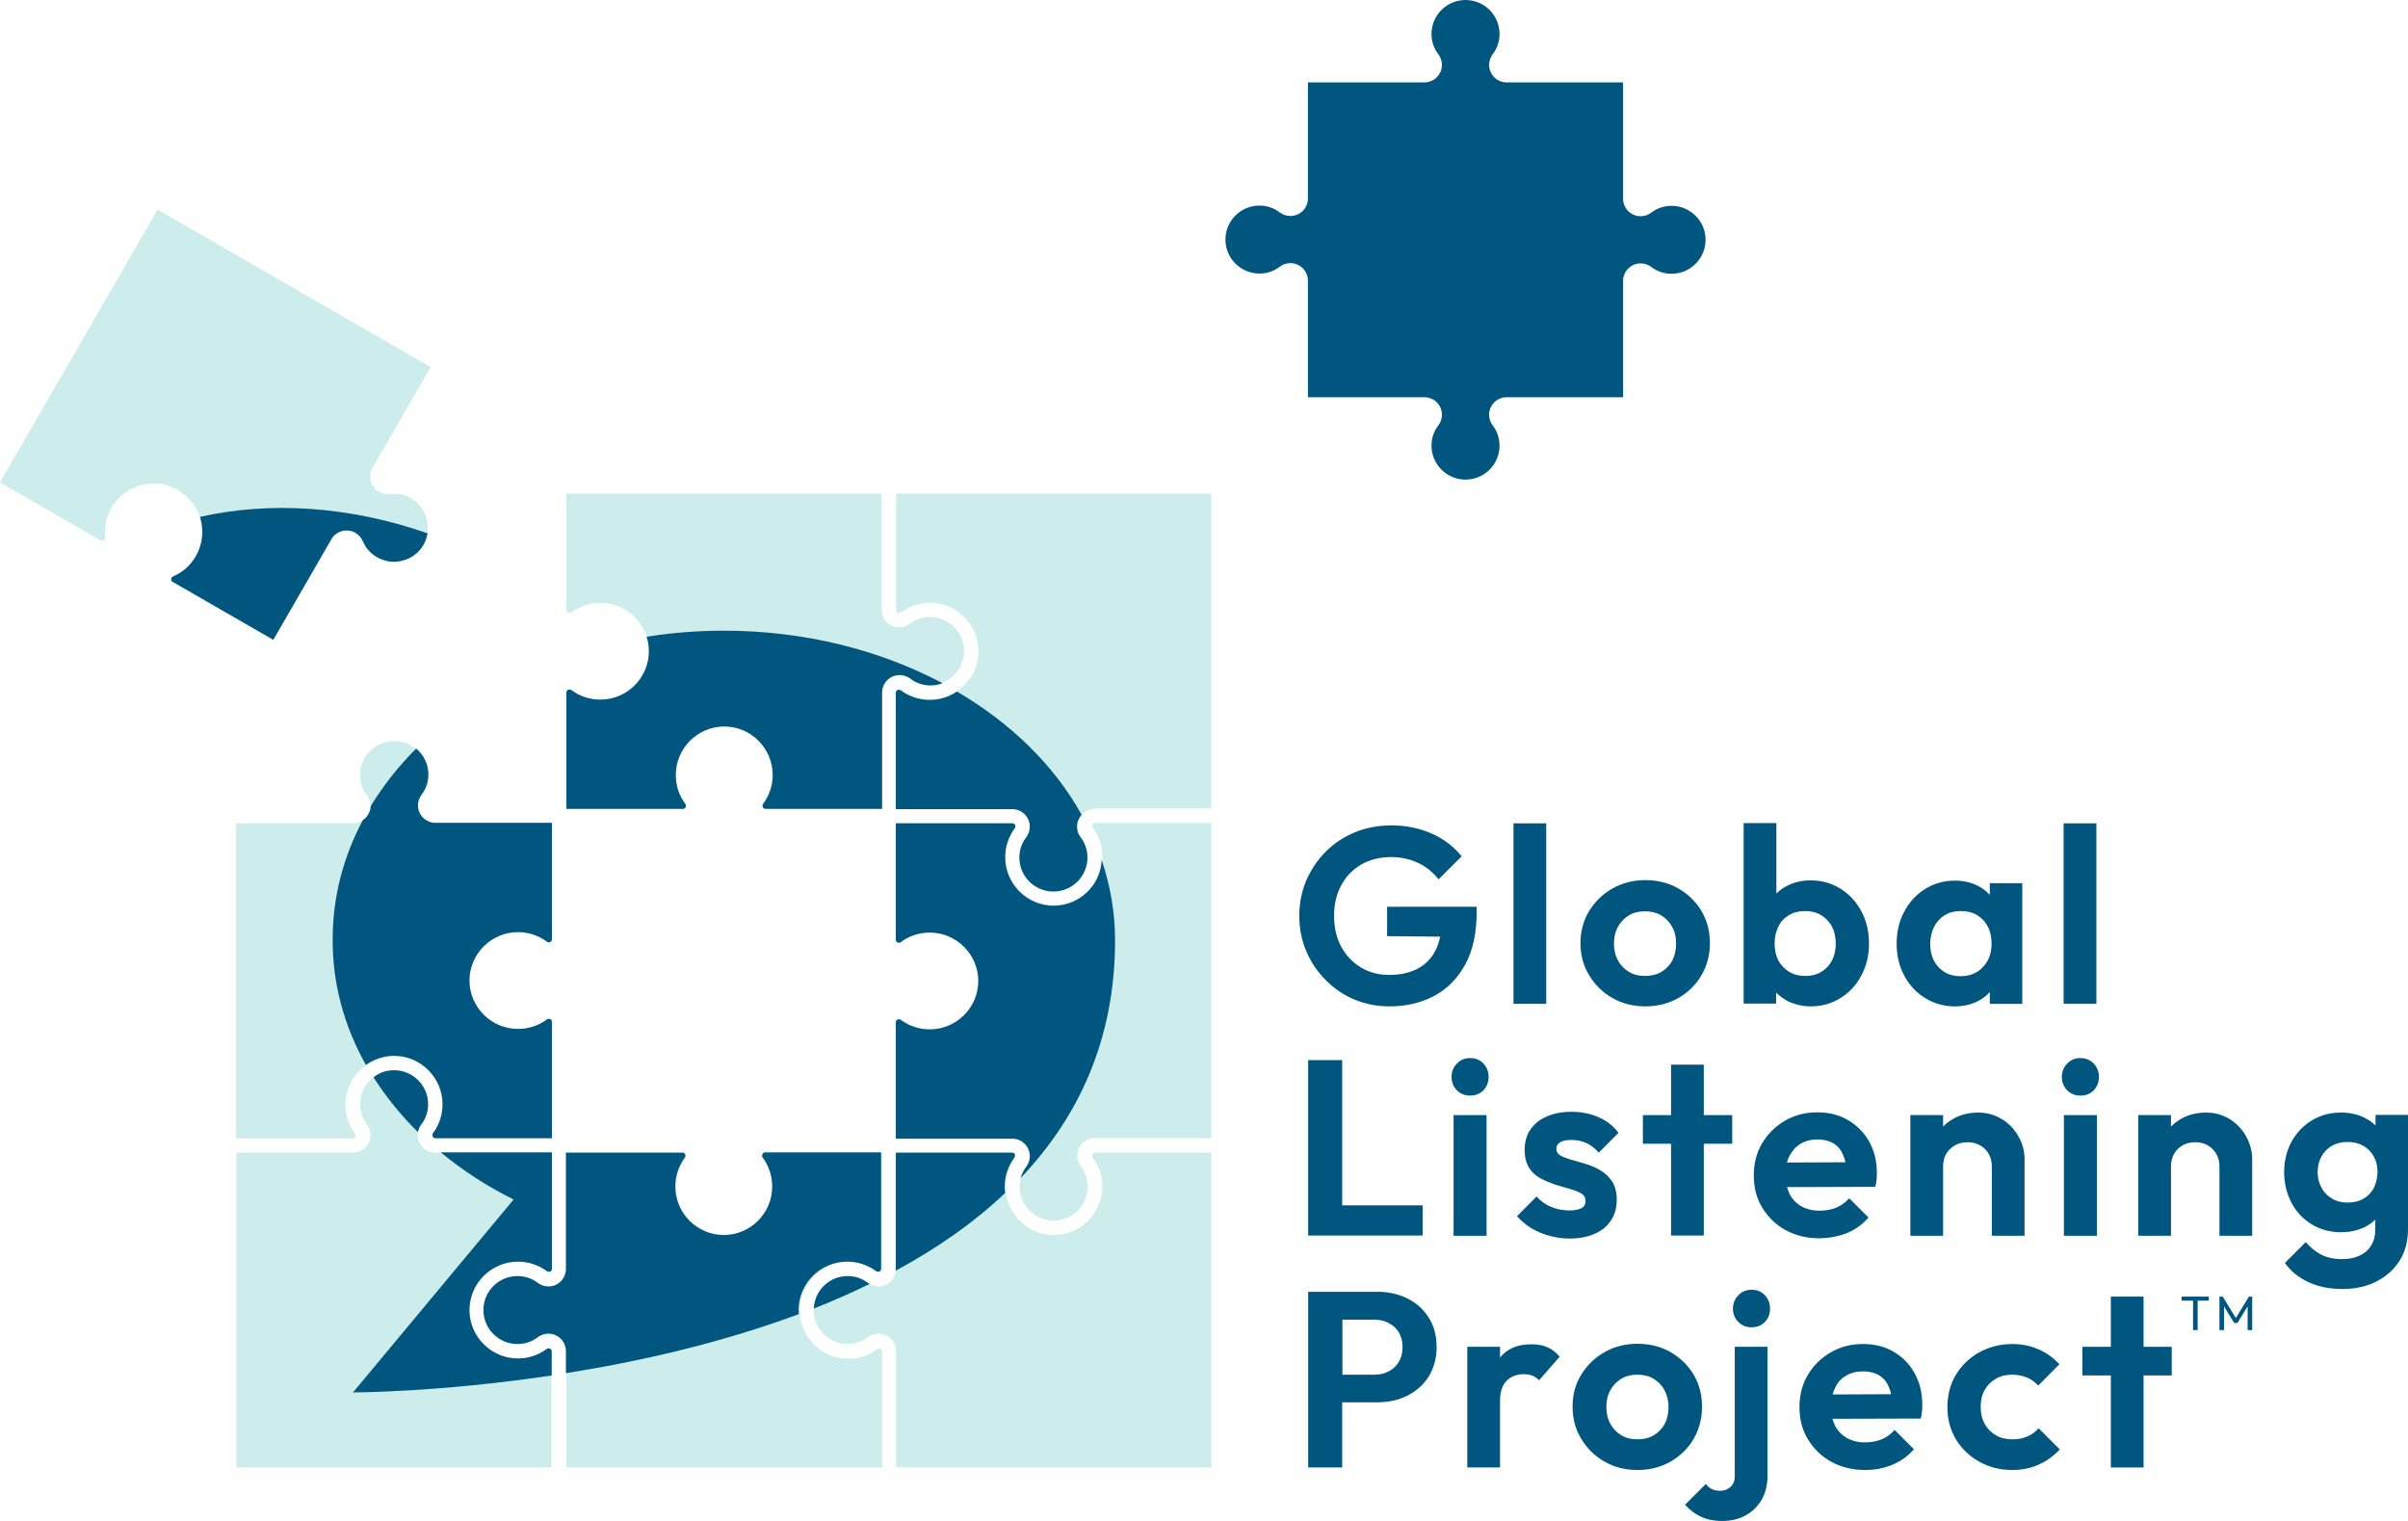
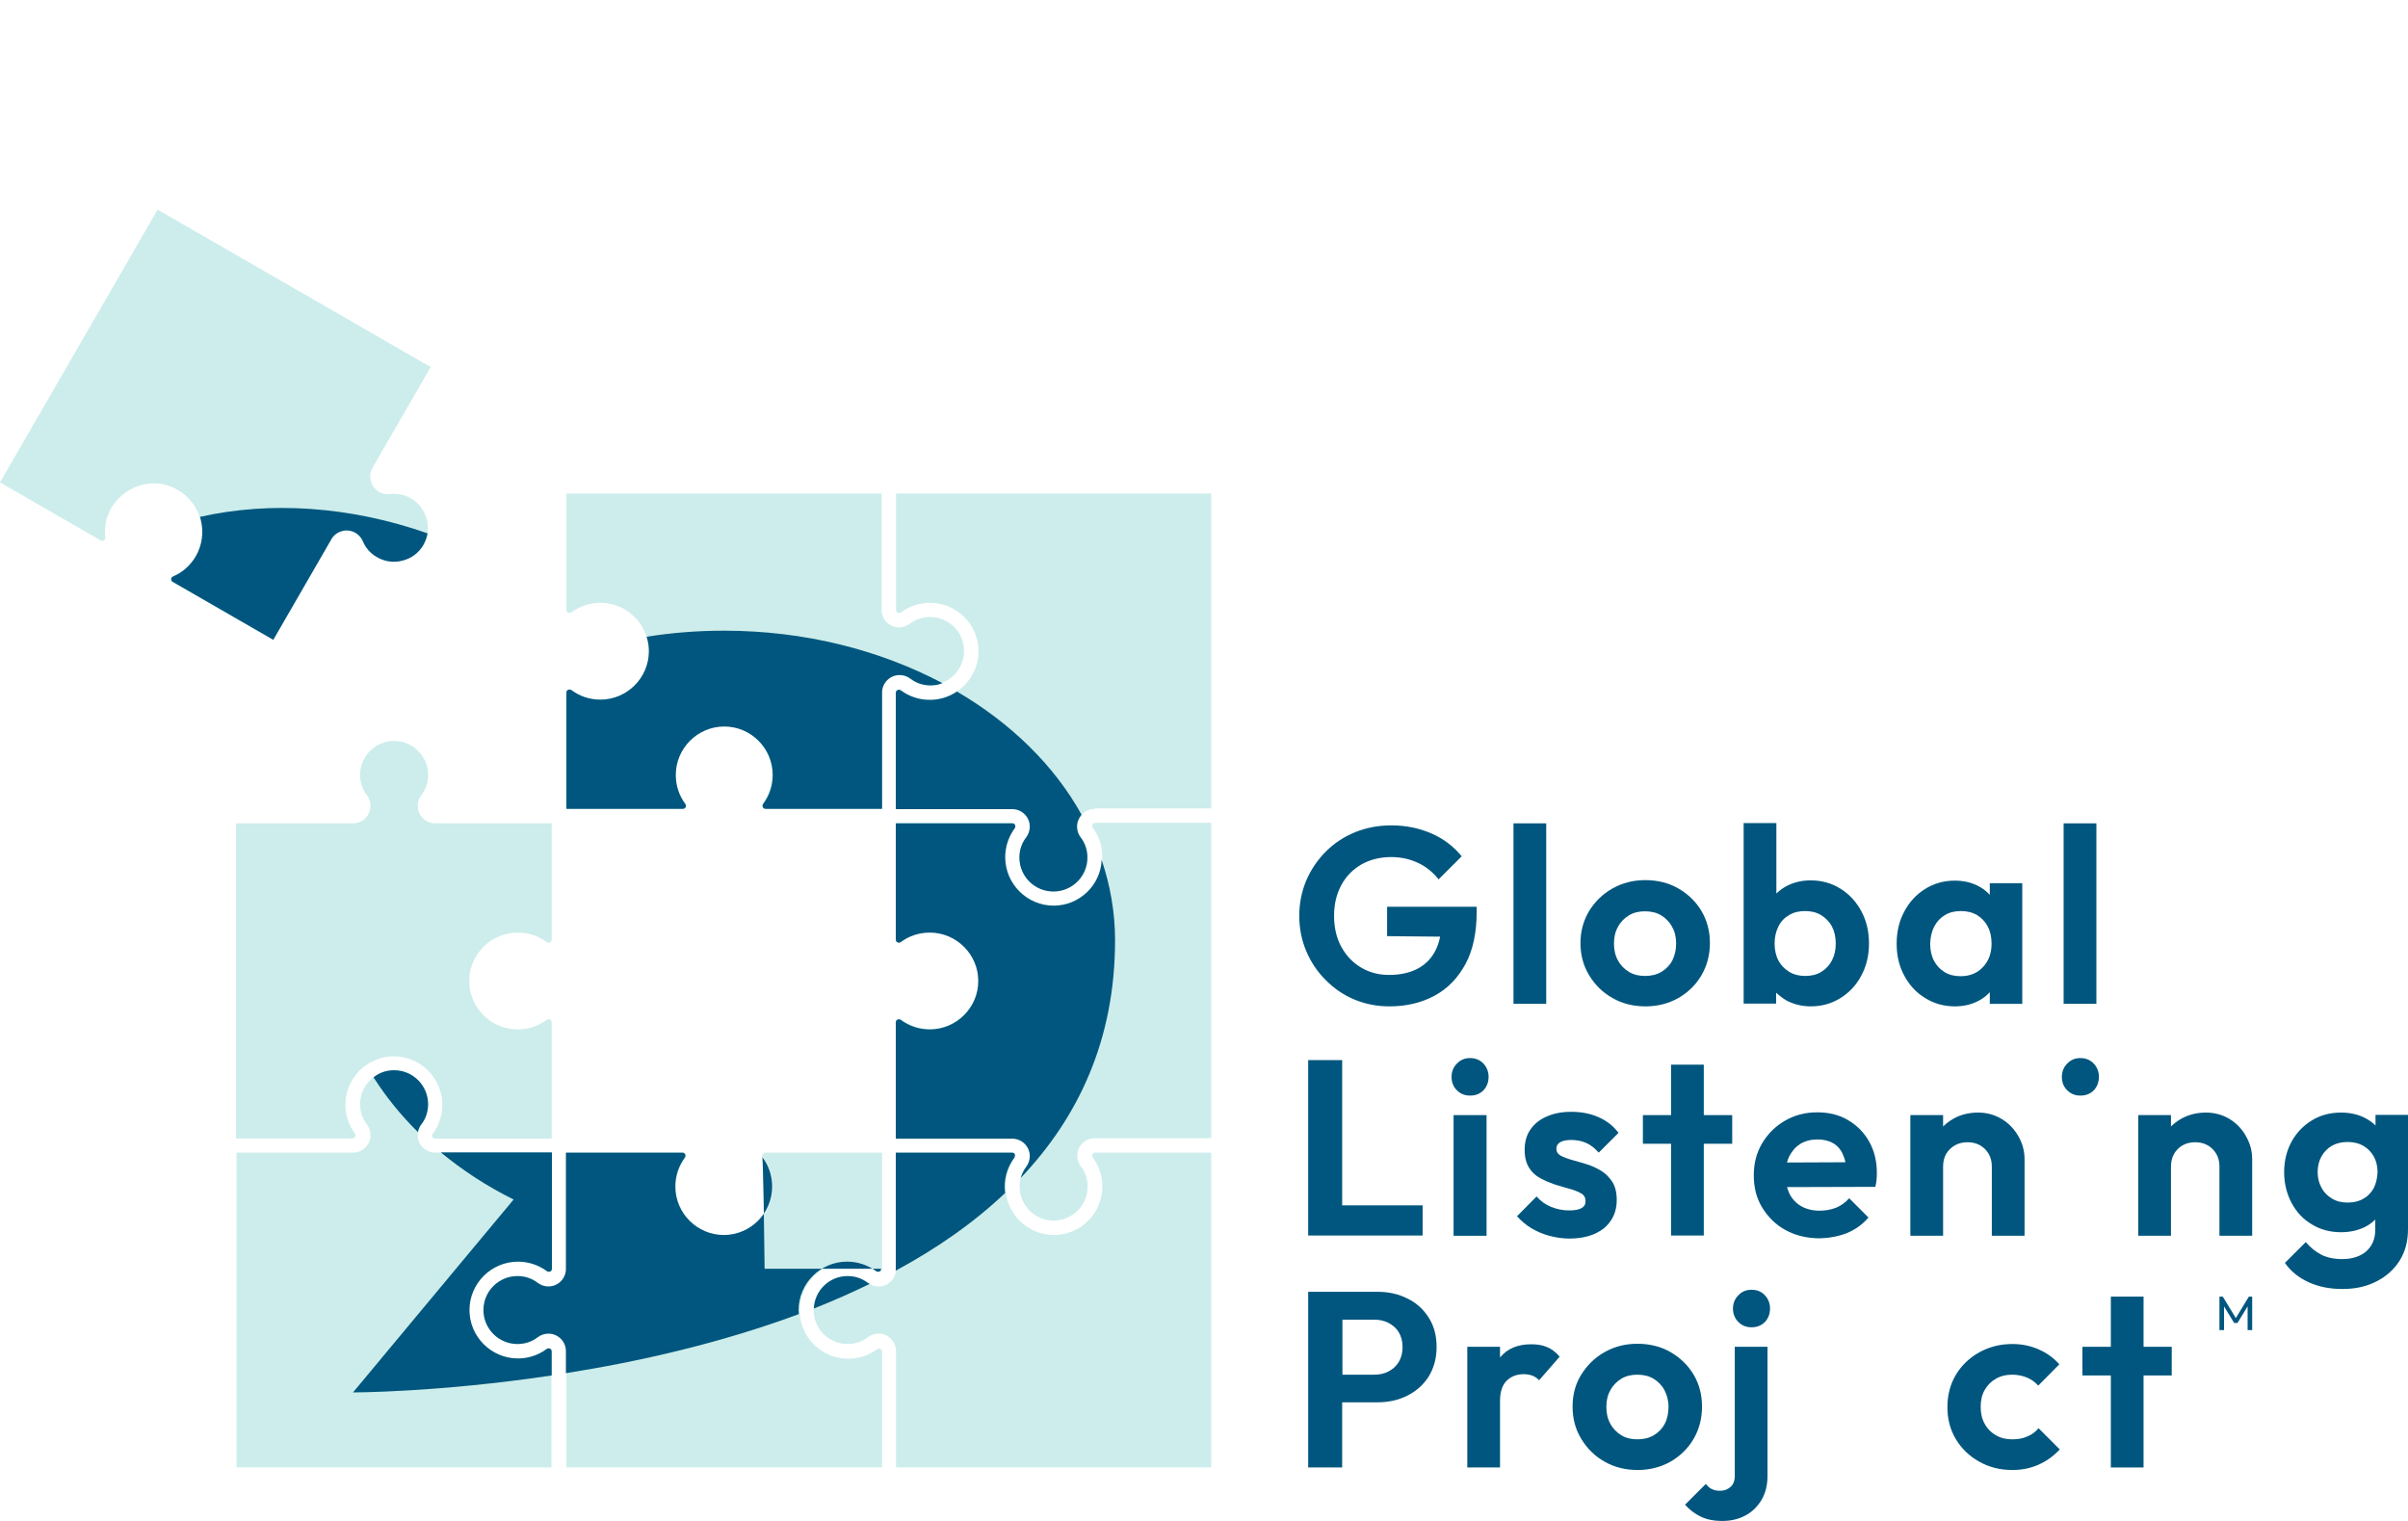
<svg xmlns="http://www.w3.org/2000/svg" width="76" height="48" viewBox="0 0 76 48" fill="none">
  <path d="M34.552 25.528C34.248 25.528 33.999 25.776 33.999 26.08C33.999 26.2 34.039 26.32 34.111 26.416C34.256 26.6 34.328 26.824 34.328 27.056C34.328 27.648 33.847 28.128 33.255 28.128C32.662 28.128 32.181 27.648 32.181 27.056C32.181 26.824 32.253 26.6 32.398 26.416C32.47 26.32 32.51 26.208 32.51 26.08C32.51 25.776 32.261 25.528 31.957 25.528H28.281V21.856C28.281 21.8 28.321 21.76 28.377 21.76C28.401 21.76 28.417 21.768 28.433 21.776C28.697 21.976 29.018 22.08 29.354 22.08C30.195 22.08 30.884 21.392 30.884 20.552C30.884 19.712 30.195 19.024 29.354 19.024C29.018 19.024 28.705 19.128 28.433 19.328C28.417 19.336 28.401 19.344 28.377 19.344C28.321 19.344 28.281 19.304 28.281 19.248V15.576H38.228V25.512H34.552V25.528Z" fill="#CCEDEB" />
  <path d="M17.877 21.856C17.877 21.8 17.917 21.76 17.973 21.76C17.997 21.76 18.013 21.768 18.029 21.776C18.293 21.976 18.614 22.08 18.95 22.08C19.791 22.08 20.48 21.392 20.48 20.552C20.48 19.712 19.791 19.024 18.95 19.024C18.614 19.024 18.301 19.128 18.029 19.328C18.013 19.336 17.997 19.344 17.973 19.344C17.917 19.344 17.877 19.304 17.877 19.248V15.576H27.824V19.248C27.824 19.552 28.073 19.8 28.377 19.8C28.497 19.8 28.617 19.76 28.713 19.688C28.898 19.544 29.122 19.472 29.354 19.472C29.947 19.472 30.427 19.952 30.427 20.544C30.427 21.136 29.947 21.616 29.354 21.616C29.122 21.616 28.898 21.544 28.713 21.4C28.617 21.328 28.505 21.288 28.377 21.288C28.073 21.288 27.824 21.536 27.824 21.84V25.512H24.148C24.092 25.512 24.052 25.472 24.052 25.416C24.052 25.392 24.06 25.376 24.068 25.36C24.268 25.096 24.372 24.776 24.372 24.44C24.372 23.6 23.684 22.912 22.843 22.912C22.002 22.912 21.313 23.6 21.313 24.44C21.313 24.776 21.417 25.088 21.617 25.36C21.625 25.376 21.633 25.392 21.633 25.416C21.633 25.472 21.593 25.512 21.537 25.512H17.861V21.856H17.877Z" fill="#CCEDEB" />
  <path d="M7.465 25.984H11.141C11.445 25.984 11.694 25.736 11.694 25.432C11.694 25.312 11.654 25.192 11.582 25.096C11.437 24.912 11.365 24.688 11.365 24.456C11.365 23.864 11.846 23.384 12.438 23.384C13.031 23.384 13.512 23.864 13.512 24.456C13.512 24.688 13.44 24.912 13.296 25.096C13.223 25.192 13.183 25.304 13.183 25.432C13.183 25.736 13.432 25.984 13.736 25.984H17.412V29.656C17.412 29.712 17.372 29.752 17.316 29.752C17.292 29.752 17.276 29.744 17.26 29.736C16.996 29.536 16.675 29.432 16.339 29.432C15.498 29.432 14.809 30.12 14.809 30.96C14.809 31.8 15.498 32.488 16.339 32.488C16.675 32.488 16.988 32.384 17.26 32.184C17.276 32.176 17.3 32.168 17.316 32.168C17.372 32.168 17.412 32.208 17.412 32.264V35.936H13.736C13.68 35.936 13.64 35.896 13.64 35.84C13.64 35.816 13.648 35.8 13.656 35.784C13.856 35.52 13.96 35.2 13.96 34.864C13.96 34.024 13.271 33.336 12.431 33.336C11.589 33.336 10.901 34.024 10.901 34.864C10.901 35.2 11.005 35.512 11.205 35.776C11.213 35.792 11.221 35.816 11.221 35.832C11.221 35.888 11.181 35.928 11.125 35.928H7.449V25.984H7.465Z" fill="#CCEDEB" />
  <path d="M17.412 46.312H7.465V36.376H11.141C11.445 36.376 11.694 36.128 11.694 35.824C11.694 35.704 11.654 35.584 11.582 35.488C11.437 35.304 11.365 35.08 11.365 34.848C11.365 34.256 11.846 33.776 12.439 33.776C13.031 33.776 13.512 34.256 13.512 34.848C13.512 35.08 13.44 35.304 13.296 35.488C13.223 35.584 13.184 35.696 13.184 35.824C13.184 36.128 13.432 36.376 13.736 36.376H17.412V40.048C17.412 40.104 17.372 40.144 17.316 40.144C17.292 40.144 17.276 40.136 17.26 40.128C16.996 39.928 16.675 39.824 16.339 39.824C15.498 39.824 14.809 40.512 14.809 41.352C14.809 42.192 15.498 42.88 16.339 42.88C16.675 42.88 16.988 42.776 17.252 42.576C17.268 42.568 17.292 42.56 17.308 42.56C17.364 42.56 17.404 42.6 17.404 42.656V46.312H17.412Z" fill="#CCEDEB" />
  <path d="M27.825 46.312H17.877V42.64C17.877 42.336 17.629 42.088 17.324 42.088C17.204 42.088 17.084 42.128 16.988 42.2C16.804 42.344 16.579 42.416 16.347 42.416C15.755 42.416 15.274 41.936 15.274 41.344C15.274 40.752 15.755 40.272 16.347 40.272C16.579 40.272 16.804 40.344 16.988 40.488C17.084 40.56 17.204 40.6 17.324 40.6C17.629 40.6 17.877 40.352 17.877 40.048V36.376H21.553C21.609 36.376 21.649 36.416 21.649 36.472C21.649 36.496 21.641 36.512 21.633 36.528C21.433 36.792 21.329 37.112 21.329 37.448C21.329 38.288 22.018 38.976 22.859 38.976C23.7 38.976 24.389 38.288 24.389 37.448C24.389 37.112 24.284 36.8 24.084 36.528C24.076 36.512 24.068 36.496 24.068 36.472C24.068 36.416 24.108 36.376 24.164 36.376H27.84V40.048C27.84 40.104 27.8 40.144 27.744 40.144C27.72 40.144 27.704 40.136 27.688 40.128C27.424 39.928 27.104 39.824 26.767 39.824C25.926 39.824 25.238 40.512 25.238 41.352C25.238 42.192 25.926 42.88 26.767 42.88C27.104 42.88 27.416 42.776 27.688 42.576C27.704 42.568 27.728 42.56 27.744 42.56C27.8 42.56 27.84 42.6 27.84 42.656V46.312H27.825Z" fill="#CCEDEB" />
  <path d="M38.228 46.312H28.281V42.64C28.281 42.336 28.032 42.088 27.728 42.088C27.608 42.088 27.488 42.128 27.392 42.2C27.207 42.344 26.983 42.416 26.751 42.416C26.158 42.416 25.678 41.936 25.678 41.344C25.678 40.752 26.158 40.272 26.751 40.272C26.983 40.272 27.207 40.344 27.392 40.488C27.488 40.56 27.608 40.6 27.728 40.6C28.032 40.6 28.281 40.352 28.281 40.048V36.376H31.957C32.013 36.376 32.053 36.416 32.053 36.472C32.053 36.496 32.045 36.512 32.037 36.528C31.837 36.792 31.733 37.112 31.733 37.448C31.733 38.288 32.422 38.976 33.263 38.976C34.103 38.976 34.792 38.288 34.792 37.448C34.792 37.112 34.688 36.8 34.488 36.528C34.48 36.512 34.472 36.496 34.472 36.472C34.472 36.416 34.512 36.376 34.568 36.376H38.228V46.312Z" fill="#CCEDEB" />
  <path d="M38.228 35.92H34.552C34.248 35.92 33.999 36.168 33.999 36.472C33.999 36.592 34.039 36.712 34.111 36.808C34.256 36.992 34.328 37.216 34.328 37.448C34.328 38.04 33.847 38.52 33.255 38.52C32.662 38.52 32.181 38.04 32.181 37.448C32.181 37.216 32.253 36.992 32.398 36.808C32.47 36.712 32.51 36.592 32.51 36.472C32.51 36.168 32.261 35.92 31.957 35.92H28.281V32.248C28.281 32.192 28.321 32.152 28.377 32.152C28.401 32.152 28.417 32.16 28.433 32.168C28.697 32.368 29.018 32.472 29.354 32.472C30.195 32.472 30.884 31.784 30.884 30.944C30.884 30.104 30.195 29.416 29.354 29.416C29.018 29.416 28.705 29.52 28.433 29.72C28.417 29.728 28.401 29.736 28.377 29.736C28.321 29.736 28.281 29.696 28.281 29.64V25.968H31.957C32.013 25.968 32.053 26.008 32.053 26.064C32.053 26.088 32.045 26.104 32.037 26.12C31.837 26.384 31.733 26.704 31.733 27.04C31.733 27.88 32.422 28.568 33.263 28.568C34.103 28.568 34.792 27.88 34.792 27.04C34.792 26.704 34.688 26.392 34.488 26.12C34.48 26.104 34.472 26.088 34.472 26.064C34.472 26.008 34.512 25.968 34.568 25.968H38.228V35.92Z" fill="#CCEDEB" />
-   <path d="M11.549 33.608C11.798 33.432 12.11 33.32 12.438 33.32C13.279 33.32 13.968 34.008 13.968 34.848C13.968 35.184 13.864 35.496 13.664 35.768C13.656 35.784 13.648 35.8 13.648 35.824C13.648 35.88 13.688 35.92 13.744 35.92H17.42V32.248C17.42 32.192 17.38 32.152 17.324 32.152C17.3 32.152 17.284 32.16 17.268 32.168C17.004 32.368 16.683 32.472 16.347 32.472C15.506 32.472 14.817 31.784 14.817 30.944C14.817 30.104 15.506 29.416 16.347 29.416C16.683 29.416 16.996 29.52 17.268 29.72C17.284 29.728 17.3 29.736 17.324 29.736C17.38 29.736 17.42 29.696 17.42 29.64V25.968H13.744C13.44 25.968 13.191 25.72 13.191 25.416C13.191 25.296 13.231 25.176 13.303 25.08C13.447 24.896 13.52 24.672 13.52 24.44C13.52 24.112 13.367 23.816 13.135 23.624C12.575 24.184 12.094 24.792 11.701 25.44C11.694 25.624 11.597 25.784 11.453 25.88C10.836 27.04 10.5 28.304 10.5 29.64C10.492 31.064 10.869 32.4 11.549 33.608Z" fill="#00567E" />
  <path d="M13.191 35.728C13.207 35.64 13.239 35.56 13.295 35.488C13.44 35.304 13.511 35.08 13.511 34.848C13.511 34.256 13.031 33.776 12.438 33.776C12.19 33.776 11.966 33.856 11.79 34C12.182 34.616 12.655 35.2 13.191 35.728Z" fill="#00567E" />
  <path d="M17.412 42.648C17.412 42.592 17.372 42.552 17.316 42.552C17.292 42.552 17.276 42.56 17.26 42.568C16.995 42.768 16.675 42.872 16.347 42.872C15.506 42.872 14.817 42.184 14.817 41.344C14.817 40.504 15.506 39.816 16.347 39.816C16.683 39.816 16.995 39.92 17.268 40.12C17.284 40.128 17.308 40.136 17.324 40.136C17.38 40.136 17.42 40.096 17.42 40.04V36.368H13.912C14.601 36.936 15.37 37.44 16.21 37.856L11.141 43.944C11.141 43.944 13.832 43.944 17.412 43.408V42.648Z" fill="#00567E" />
-   <path d="M24.052 36.472C24.052 36.496 24.06 36.512 24.068 36.528C24.268 36.792 24.372 37.112 24.372 37.448C24.372 38.288 23.684 38.976 22.843 38.976C22.002 38.976 21.313 38.288 21.313 37.448C21.313 37.112 21.417 36.8 21.617 36.528C21.625 36.512 21.633 36.496 21.633 36.472C21.633 36.416 21.593 36.376 21.537 36.376H17.861V40.048C17.861 40.352 17.613 40.6 17.308 40.6C17.188 40.6 17.068 40.56 16.972 40.488C16.788 40.344 16.563 40.272 16.331 40.272C15.738 40.272 15.258 40.752 15.258 41.344C15.258 41.936 15.738 42.416 16.331 42.416C16.563 42.416 16.788 42.344 16.972 42.2C17.068 42.128 17.188 42.088 17.308 42.088C17.613 42.088 17.861 42.336 17.861 42.64V43.336C20.143 42.976 22.738 42.392 25.213 41.472C25.213 41.432 25.205 41.392 25.205 41.344C25.205 40.504 25.894 39.816 26.735 39.816C27.072 39.816 27.384 39.92 27.656 40.12C27.672 40.128 27.696 40.136 27.712 40.136C27.768 40.136 27.808 40.096 27.808 40.04V36.368H24.132C24.092 36.376 24.052 36.424 24.052 36.472Z" fill="#00567E" />
+   <path d="M24.052 36.472C24.052 36.496 24.06 36.512 24.068 36.528C24.268 36.792 24.372 37.112 24.372 37.448C24.372 38.288 23.684 38.976 22.843 38.976C22.002 38.976 21.313 38.288 21.313 37.448C21.313 37.112 21.417 36.8 21.617 36.528C21.625 36.512 21.633 36.496 21.633 36.472C21.633 36.416 21.593 36.376 21.537 36.376H17.861V40.048C17.861 40.352 17.613 40.6 17.308 40.6C17.188 40.6 17.068 40.56 16.972 40.488C16.788 40.344 16.563 40.272 16.331 40.272C15.738 40.272 15.258 40.752 15.258 41.344C15.258 41.936 15.738 42.416 16.331 42.416C16.563 42.416 16.788 42.344 16.972 42.2C17.068 42.128 17.188 42.088 17.308 42.088C17.613 42.088 17.861 42.336 17.861 42.64V43.336C20.143 42.976 22.738 42.392 25.213 41.472C25.213 41.432 25.205 41.392 25.205 41.344C25.205 40.504 25.894 39.816 26.735 39.816C27.072 39.816 27.384 39.92 27.656 40.12C27.672 40.128 27.696 40.136 27.712 40.136C27.768 40.136 27.808 40.096 27.808 40.04H24.132C24.092 36.376 24.052 36.424 24.052 36.472Z" fill="#00567E" />
  <path d="M27.448 40.52C27.432 40.512 27.407 40.496 27.392 40.488C27.207 40.344 26.983 40.272 26.751 40.272C26.174 40.272 25.71 40.728 25.686 41.296C26.278 41.064 26.871 40.8 27.448 40.52Z" fill="#00567E" />
  <path d="M31.949 36.376H28.273V40.048C28.273 40.064 28.273 40.08 28.265 40.104C29.538 39.416 30.715 38.608 31.725 37.648C31.717 37.584 31.709 37.52 31.709 37.456C31.709 37.12 31.813 36.808 32.013 36.536C32.021 36.52 32.029 36.504 32.029 36.48C32.045 36.424 32.005 36.376 31.949 36.376Z" fill="#00567E" />
  <path d="M33.255 28.584C32.414 28.584 31.725 27.896 31.725 27.056C31.725 26.72 31.829 26.408 32.029 26.136C32.037 26.12 32.045 26.104 32.045 26.08C32.045 26.024 32.005 25.984 31.949 25.984H28.273V29.656C28.273 29.712 28.313 29.752 28.369 29.752C28.393 29.752 28.409 29.744 28.425 29.736C28.689 29.536 29.01 29.432 29.346 29.432C30.187 29.432 30.876 30.12 30.876 30.96C30.876 31.8 30.187 32.488 29.346 32.488C29.01 32.488 28.697 32.384 28.425 32.184C28.409 32.176 28.385 32.168 28.369 32.168C28.313 32.168 28.273 32.208 28.273 32.264V35.936H31.949C32.254 35.936 32.502 36.184 32.502 36.488C32.502 36.608 32.462 36.728 32.39 36.824C32.31 36.928 32.254 37.048 32.214 37.176C34.032 35.264 35.193 32.816 35.193 29.672C35.193 28.792 35.041 27.944 34.769 27.136C34.744 27.928 34.072 28.584 33.255 28.584Z" fill="#00567E" />
  <path d="M30.203 21.824C29.955 21.992 29.667 22.088 29.346 22.088C29.01 22.088 28.697 21.984 28.425 21.784C28.409 21.776 28.393 21.768 28.369 21.768C28.313 21.768 28.273 21.808 28.273 21.864V25.536H31.949C32.254 25.536 32.502 25.784 32.502 26.088C32.502 26.208 32.462 26.328 32.39 26.424C32.245 26.608 32.173 26.832 32.173 27.064C32.173 27.656 32.654 28.136 33.247 28.136C33.839 28.136 34.32 27.656 34.32 27.064C34.32 26.832 34.248 26.608 34.104 26.424C34.032 26.328 33.992 26.216 33.992 26.088C33.992 25.944 34.048 25.816 34.136 25.712C33.279 24.16 31.909 22.824 30.203 21.824Z" fill="#00567E" />
  <path d="M22.851 19.904C22.018 19.904 21.201 19.968 20.408 20.096C20.456 20.24 20.48 20.392 20.48 20.552C20.48 21.392 19.791 22.08 18.95 22.08C18.614 22.08 18.301 21.976 18.029 21.776C18.013 21.768 17.997 21.76 17.973 21.76C17.917 21.76 17.877 21.8 17.877 21.856V25.528H21.553C21.609 25.528 21.649 25.488 21.649 25.432C21.649 25.408 21.641 25.392 21.633 25.376C21.433 25.112 21.329 24.792 21.329 24.456C21.329 23.616 22.018 22.928 22.859 22.928C23.7 22.928 24.389 23.616 24.389 24.456C24.389 24.792 24.284 25.104 24.084 25.376C24.076 25.392 24.068 25.408 24.068 25.432C24.068 25.488 24.108 25.528 24.164 25.528H27.84V21.856C27.84 21.552 28.089 21.304 28.393 21.304C28.513 21.304 28.633 21.344 28.73 21.416C28.914 21.56 29.138 21.632 29.37 21.632C29.506 21.632 29.627 21.608 29.747 21.56C27.76 20.512 25.398 19.904 22.851 19.904Z" fill="#00567E" />
  <path d="M4.854 15.256C5.11 15.256 5.374 15.32 5.614 15.464C5.967 15.672 6.223 16 6.327 16.392C6.431 16.784 6.375 17.2 6.175 17.552C6.007 17.84 5.759 18.064 5.454 18.192C5.438 18.2 5.422 18.216 5.406 18.232C5.382 18.28 5.398 18.336 5.438 18.36L8.618 20.192L10.452 17.016C10.524 16.888 10.644 16.8 10.789 16.76C10.933 16.72 11.085 16.744 11.213 16.816C11.317 16.88 11.397 16.968 11.445 17.08C11.533 17.296 11.694 17.472 11.894 17.584C12.142 17.728 12.43 17.768 12.711 17.688C12.991 17.616 13.215 17.44 13.36 17.192C13.656 16.68 13.48 16.024 12.967 15.728C12.767 15.608 12.534 15.568 12.302 15.592C12.182 15.608 12.062 15.584 11.958 15.52C11.694 15.368 11.605 15.024 11.758 14.76L13.592 11.584L4.974 6.616L0 15.224L3.18 17.056C3.228 17.08 3.284 17.064 3.308 17.024C3.316 17.008 3.324 16.984 3.324 16.968C3.284 16.64 3.348 16.312 3.516 16.024C3.812 15.536 4.325 15.256 4.854 15.256Z" fill="#CCEDEB" />
  <path d="M11.453 17.08C11.541 17.296 11.701 17.472 11.902 17.584C12.15 17.728 12.438 17.768 12.719 17.688C12.999 17.616 13.223 17.44 13.367 17.192C13.431 17.08 13.472 16.952 13.495 16.832C11.029 15.968 8.514 15.816 6.311 16.312C6.319 16.336 6.327 16.368 6.335 16.392C6.439 16.784 6.383 17.2 6.183 17.552C6.015 17.84 5.767 18.064 5.462 18.192C5.446 18.2 5.43 18.216 5.414 18.232C5.39 18.28 5.406 18.336 5.446 18.36L8.626 20.192L10.46 17.016C10.532 16.888 10.652 16.8 10.796 16.76C10.941 16.72 11.093 16.744 11.221 16.816C11.325 16.88 11.405 16.968 11.453 17.08Z" fill="#00567E" />
-   <path d="M41.288 12.536H44.956C45.26 12.536 45.509 12.784 45.509 13.088C45.509 13.208 45.469 13.328 45.397 13.424C45.252 13.608 45.18 13.832 45.18 14.064C45.18 14.656 45.661 15.136 46.254 15.136C46.846 15.136 47.327 14.656 47.327 14.064C47.327 13.832 47.255 13.608 47.111 13.424C47.038 13.328 46.998 13.216 46.998 13.088C46.998 12.784 47.247 12.536 47.551 12.536H51.227V8.864C51.227 8.56 51.476 8.312 51.78 8.312C51.9 8.312 52.02 8.352 52.116 8.424C52.3 8.568 52.525 8.64 52.757 8.64C53.35 8.64 53.83 8.16 53.83 7.568C53.83 6.976 53.35 6.496 52.757 6.496C52.525 6.496 52.3 6.568 52.116 6.712C52.02 6.784 51.9 6.824 51.78 6.824C51.476 6.824 51.227 6.576 51.227 6.272V2.6H47.551C47.247 2.6 46.998 2.352 46.998 2.048C46.998 1.928 47.038 1.808 47.111 1.712C47.255 1.528 47.327 1.304 47.327 1.072C47.327 0.48 46.846 0 46.254 0C45.661 0 45.18 0.48 45.18 1.072C45.18 1.304 45.252 1.528 45.397 1.712C45.469 1.808 45.509 1.928 45.509 2.048C45.509 2.352 45.26 2.6 44.956 2.6H41.28V6.264C41.28 6.568 41.032 6.816 40.727 6.816C40.607 6.816 40.487 6.776 40.391 6.704C40.206 6.56 39.982 6.488 39.75 6.488C39.157 6.488 38.677 6.968 38.677 7.56C38.677 8.152 39.157 8.632 39.75 8.632C39.982 8.632 40.206 8.56 40.391 8.416C40.487 8.344 40.599 8.304 40.727 8.304C41.032 8.304 41.28 8.552 41.28 8.856V12.536H41.288Z" fill="#00567E" />
  <path d="M42.745 31.544C43.09 31.688 43.458 31.76 43.851 31.76C44.387 31.76 44.86 31.648 45.276 31.424C45.693 31.2 46.013 30.864 46.253 30.424C46.494 29.976 46.606 29.424 46.606 28.768V28.616H43.779V29.544L45.453 29.56C45.42 29.72 45.372 29.872 45.3 30.008C45.172 30.256 44.98 30.448 44.732 30.576C44.483 30.704 44.187 30.768 43.843 30.768C43.506 30.768 43.21 30.688 42.946 30.528C42.681 30.368 42.481 30.152 42.329 29.872C42.177 29.592 42.105 29.264 42.105 28.896C42.105 28.528 42.185 28.208 42.337 27.928C42.489 27.648 42.697 27.44 42.97 27.28C43.242 27.128 43.554 27.048 43.907 27.048C44.219 27.048 44.499 27.112 44.756 27.232C45.012 27.352 45.228 27.528 45.404 27.752L46.133 27.024C45.877 26.712 45.565 26.472 45.18 26.304C44.796 26.136 44.371 26.048 43.915 26.048C43.506 26.048 43.122 26.12 42.769 26.264C42.417 26.408 42.113 26.608 41.848 26.872C41.584 27.136 41.384 27.432 41.232 27.776C41.087 28.12 41.007 28.496 41.007 28.896C41.007 29.296 41.079 29.664 41.224 30.008C41.368 30.352 41.568 30.656 41.832 30.92C42.097 31.192 42.401 31.4 42.745 31.544Z" fill="#00567E" />
  <path d="M48.801 25.984H47.768V31.68H48.801V25.984Z" fill="#00567E" />
  <path d="M50.891 31.496C51.195 31.672 51.548 31.76 51.932 31.76C52.317 31.76 52.661 31.672 52.973 31.496C53.278 31.32 53.526 31.08 53.702 30.776C53.879 30.472 53.967 30.136 53.967 29.76C53.967 29.384 53.879 29.056 53.702 28.752C53.526 28.456 53.278 28.216 52.973 28.04C52.669 27.864 52.317 27.776 51.924 27.776C51.548 27.776 51.203 27.864 50.891 28.04C50.579 28.216 50.338 28.456 50.154 28.752C49.978 29.048 49.882 29.384 49.882 29.76C49.882 30.136 49.97 30.472 50.154 30.776C50.338 31.08 50.579 31.32 50.891 31.496ZM51.067 29.248C51.147 29.096 51.267 28.976 51.412 28.888C51.556 28.8 51.724 28.76 51.916 28.76C52.108 28.76 52.285 28.8 52.429 28.888C52.573 28.976 52.693 29.096 52.773 29.248C52.861 29.4 52.901 29.576 52.901 29.776C52.901 29.976 52.861 30.152 52.781 30.312C52.701 30.464 52.581 30.584 52.437 30.672C52.285 30.76 52.116 30.8 51.916 30.8C51.724 30.8 51.556 30.76 51.412 30.672C51.267 30.584 51.147 30.464 51.067 30.312C50.979 30.16 50.939 29.976 50.939 29.776C50.939 29.576 50.979 29.4 51.067 29.248Z" fill="#00567E" />
  <path d="M56.057 31.328C56.161 31.424 56.273 31.512 56.401 31.584C56.626 31.696 56.874 31.76 57.146 31.76C57.499 31.76 57.811 31.672 58.091 31.496C58.372 31.32 58.588 31.088 58.748 30.784C58.908 30.488 58.988 30.152 58.988 29.776C58.988 29.4 58.908 29.056 58.748 28.76C58.588 28.464 58.372 28.224 58.091 28.048C57.811 27.872 57.499 27.784 57.146 27.784C56.874 27.784 56.634 27.84 56.409 27.952C56.281 28.016 56.161 28.104 56.065 28.2V25.976H55.032V31.672H56.057V31.328ZM56.465 28.88C56.61 28.792 56.778 28.752 56.97 28.752C57.162 28.752 57.33 28.792 57.475 28.88C57.619 28.968 57.739 29.088 57.819 29.24C57.899 29.392 57.939 29.576 57.939 29.776C57.939 29.984 57.899 30.16 57.819 30.312C57.739 30.464 57.627 30.584 57.483 30.672C57.338 30.76 57.17 30.8 56.978 30.8C56.786 30.8 56.618 30.76 56.473 30.672C56.329 30.584 56.209 30.464 56.129 30.312C56.049 30.16 56.009 29.976 56.009 29.776C56.009 29.576 56.049 29.4 56.129 29.24C56.201 29.088 56.313 28.968 56.465 28.88Z" fill="#00567E" />
  <path d="M60.758 31.496C61.039 31.672 61.351 31.76 61.696 31.76C61.968 31.76 62.216 31.704 62.432 31.592C62.577 31.52 62.697 31.424 62.801 31.312V31.68H63.826V27.872H62.801V28.24C62.697 28.128 62.577 28.032 62.432 27.96C62.216 27.848 61.968 27.792 61.696 27.792C61.351 27.792 61.039 27.88 60.758 28.056C60.478 28.232 60.262 28.464 60.102 28.768C59.941 29.064 59.861 29.408 59.861 29.784C59.861 30.16 59.941 30.496 60.102 30.792C60.262 31.088 60.478 31.328 60.758 31.496ZM61.047 29.24C61.127 29.088 61.239 28.968 61.383 28.88C61.527 28.792 61.696 28.752 61.888 28.752C62.08 28.752 62.248 28.792 62.4 28.88C62.544 28.968 62.657 29.088 62.737 29.24C62.817 29.392 62.857 29.576 62.857 29.776C62.857 30.08 62.769 30.328 62.584 30.52C62.408 30.712 62.168 30.808 61.88 30.808C61.687 30.808 61.519 30.768 61.375 30.68C61.231 30.592 61.119 30.472 61.039 30.32C60.959 30.168 60.919 29.984 60.919 29.784C60.927 29.576 60.967 29.392 61.047 29.24Z" fill="#00567E" />
  <path d="M66.165 25.984H65.131V31.68H66.165V25.984Z" fill="#00567E" />
  <path d="M41.288 33.456V38.992H42.081H42.361H44.9V38.04H42.361V33.456H41.288Z" fill="#00567E" />
  <path d="M46.918 35.192H45.877V39H46.918V35.192Z" fill="#00567E" />
  <path d="M46.398 34.576C46.574 34.576 46.71 34.52 46.822 34.408C46.926 34.296 46.982 34.152 46.982 33.984C46.982 33.824 46.926 33.68 46.822 33.568C46.718 33.456 46.574 33.392 46.398 33.392C46.23 33.392 46.093 33.448 45.981 33.568C45.869 33.68 45.813 33.824 45.813 33.984C45.813 34.152 45.869 34.296 45.981 34.408C46.093 34.52 46.23 34.576 46.398 34.576Z" fill="#00567E" />
  <path d="M51.027 37.872C51.027 37.64 50.979 37.448 50.891 37.304C50.795 37.16 50.683 37.04 50.538 36.952C50.394 36.864 50.242 36.792 50.082 36.744C49.922 36.696 49.77 36.648 49.617 36.608C49.473 36.568 49.353 36.52 49.257 36.472C49.161 36.416 49.121 36.344 49.121 36.248C49.121 36.168 49.161 36.096 49.241 36.048C49.321 36 49.441 35.976 49.593 35.976C49.762 35.976 49.922 36.008 50.066 36.072C50.21 36.136 50.338 36.24 50.458 36.376L51.083 35.752C50.915 35.528 50.707 35.368 50.45 35.256C50.194 35.144 49.914 35.088 49.593 35.088C49.297 35.088 49.033 35.136 48.809 35.24C48.584 35.336 48.416 35.48 48.296 35.656C48.176 35.832 48.12 36.048 48.12 36.288C48.12 36.52 48.168 36.704 48.256 36.848C48.344 36.992 48.464 37.104 48.616 37.184C48.76 37.264 48.921 37.328 49.081 37.384C49.241 37.432 49.393 37.48 49.545 37.52C49.69 37.56 49.81 37.608 49.906 37.664C50.002 37.72 50.042 37.8 50.042 37.912C50.042 38.008 50.002 38.08 49.914 38.128C49.826 38.176 49.697 38.2 49.529 38.2C49.321 38.2 49.129 38.16 48.953 38.088C48.776 38.016 48.624 37.904 48.496 37.76L47.879 38.384C48.008 38.528 48.16 38.656 48.328 38.76C48.504 38.864 48.688 38.944 48.897 39C49.105 39.056 49.313 39.088 49.529 39.088C49.994 39.088 50.354 38.976 50.627 38.76C50.891 38.536 51.027 38.24 51.027 37.872Z" fill="#00567E" />
  <path d="M53.774 38.992V36.096H54.671V35.192H53.774V33.6H52.741V35.192H51.852V36.096H52.741V38.992H53.774Z" fill="#00567E" />
  <path d="M58.3 38.912C58.564 38.8 58.788 38.64 58.972 38.424L58.364 37.816C58.251 37.944 58.107 38.048 57.955 38.112C57.795 38.176 57.619 38.208 57.426 38.208C57.21 38.208 57.018 38.16 56.858 38.072C56.698 37.984 56.569 37.848 56.481 37.68C56.449 37.616 56.425 37.536 56.401 37.464L59.188 37.456C59.212 37.368 59.221 37.288 59.228 37.216C59.236 37.144 59.236 37.072 59.236 37.008C59.236 36.648 59.157 36.32 58.996 36.032C58.836 35.744 58.612 35.52 58.331 35.352C58.051 35.184 57.723 35.104 57.354 35.104C56.978 35.104 56.642 35.192 56.337 35.368C56.033 35.544 55.793 35.784 55.616 36.08C55.44 36.376 55.352 36.712 55.352 37.096C55.352 37.48 55.44 37.824 55.624 38.12C55.809 38.416 56.049 38.656 56.361 38.824C56.674 38.992 57.026 39.08 57.426 39.08C57.747 39.072 58.035 39.016 58.3 38.912ZM56.826 36.096C56.978 36.008 57.154 35.96 57.362 35.96C57.555 35.96 57.723 36 57.859 36.08C57.995 36.16 58.099 36.28 58.163 36.432C58.195 36.504 58.227 36.584 58.243 36.68L56.401 36.688C56.417 36.616 56.441 36.552 56.473 36.488C56.562 36.32 56.674 36.192 56.826 36.096Z" fill="#00567E" />
  <path d="M61.704 36.144C61.816 36.08 61.952 36.048 62.096 36.048C62.32 36.048 62.505 36.12 62.649 36.264C62.793 36.408 62.865 36.592 62.865 36.816V39H63.898V36.584C63.898 36.328 63.834 36.088 63.706 35.864C63.578 35.64 63.41 35.456 63.185 35.32C62.961 35.184 62.713 35.112 62.432 35.112C62.144 35.112 61.88 35.176 61.656 35.304C61.527 35.376 61.423 35.456 61.327 35.552V35.192H60.294V39H61.327V36.816C61.327 36.664 61.359 36.528 61.423 36.416C61.495 36.296 61.591 36.208 61.704 36.144Z" fill="#00567E" />
-   <path d="M66.181 35.192H65.14V39H66.181V35.192Z" fill="#00567E" />
  <path d="M65.66 34.576C65.836 34.576 65.972 34.52 66.084 34.408C66.189 34.296 66.245 34.152 66.245 33.984C66.245 33.824 66.189 33.68 66.084 33.568C65.98 33.456 65.836 33.392 65.66 33.392C65.492 33.392 65.356 33.448 65.243 33.568C65.131 33.68 65.075 33.824 65.075 33.984C65.075 34.152 65.131 34.296 65.243 34.408C65.356 34.52 65.492 34.576 65.66 34.576Z" fill="#00567E" />
  <path d="M70.378 35.32C70.153 35.184 69.905 35.112 69.625 35.112C69.337 35.112 69.08 35.176 68.848 35.304C68.72 35.376 68.616 35.456 68.519 35.552V35.192H67.486V39H68.519V36.816C68.519 36.664 68.552 36.528 68.616 36.416C68.68 36.304 68.776 36.208 68.888 36.144C69 36.08 69.136 36.048 69.28 36.048C69.505 36.048 69.689 36.12 69.833 36.264C69.977 36.408 70.049 36.592 70.049 36.816V39H71.082V36.584C71.082 36.328 71.018 36.088 70.89 35.864C70.77 35.64 70.594 35.456 70.378 35.32Z" fill="#00567E" />
  <path d="M74.975 35.192V35.52C74.879 35.424 74.766 35.344 74.638 35.28C74.422 35.168 74.166 35.112 73.885 35.112C73.541 35.112 73.237 35.192 72.964 35.36C72.692 35.528 72.476 35.752 72.324 36.032C72.171 36.312 72.091 36.64 72.091 36.992C72.091 37.344 72.171 37.672 72.324 37.96C72.476 38.248 72.692 38.48 72.964 38.64C73.237 38.808 73.549 38.888 73.885 38.888C74.166 38.888 74.414 38.832 74.63 38.728C74.758 38.664 74.871 38.584 74.967 38.488V38.808C74.967 39.096 74.871 39.32 74.686 39.488C74.502 39.648 74.246 39.736 73.925 39.736C73.669 39.736 73.445 39.688 73.269 39.6C73.085 39.504 72.924 39.376 72.772 39.2L72.115 39.856C72.299 40.12 72.548 40.32 72.86 40.464C73.173 40.608 73.525 40.68 73.933 40.68C74.342 40.68 74.694 40.6 75.007 40.44C75.319 40.28 75.559 40.064 75.736 39.784C75.912 39.504 76 39.176 76 38.792V35.184H74.975V35.192ZM74.919 37.496C74.838 37.64 74.734 37.752 74.59 37.832C74.454 37.912 74.286 37.952 74.094 37.952C73.901 37.952 73.741 37.912 73.597 37.824C73.453 37.736 73.341 37.624 73.269 37.48C73.189 37.336 73.148 37.176 73.148 36.992C73.148 36.808 73.189 36.64 73.269 36.496C73.349 36.352 73.461 36.24 73.597 36.16C73.741 36.08 73.901 36.04 74.094 36.04C74.286 36.04 74.446 36.08 74.59 36.16C74.726 36.24 74.838 36.352 74.919 36.496C74.999 36.64 75.039 36.8 75.039 36.992C75.031 37.184 74.991 37.352 74.919 37.496Z" fill="#00567E" />
  <path d="M44.428 40.984C44.147 40.84 43.827 40.768 43.475 40.768H42.361H42.081H41.288V46.312H42.361V44.256H43.475C43.827 44.256 44.147 44.184 44.428 44.04C44.708 43.896 44.932 43.696 45.093 43.44C45.253 43.176 45.341 42.872 45.341 42.512C45.341 42.152 45.261 41.848 45.093 41.584C44.932 41.328 44.708 41.12 44.428 40.984ZM44.147 42.984C44.067 43.112 43.963 43.208 43.827 43.28C43.691 43.352 43.539 43.384 43.37 43.384H42.369V41.648H43.37C43.539 41.648 43.691 41.68 43.827 41.752C43.963 41.824 44.075 41.92 44.147 42.048C44.227 42.176 44.267 42.336 44.267 42.512C44.267 42.696 44.227 42.848 44.147 42.984Z" fill="#00567E" />
  <path d="M48.825 42.512C48.68 42.448 48.512 42.424 48.328 42.424C47.903 42.424 47.575 42.56 47.351 42.832L47.343 42.84V42.504H46.31V46.312H47.343V44.208C47.343 43.928 47.415 43.712 47.551 43.576C47.687 43.44 47.871 43.368 48.088 43.368C48.192 43.368 48.288 43.384 48.368 43.416C48.448 43.448 48.52 43.496 48.576 43.56L49.225 42.816C49.105 42.672 48.977 42.576 48.825 42.512Z" fill="#00567E" />
  <path d="M53.718 44.392C53.718 44.016 53.63 43.68 53.454 43.384C53.278 43.088 53.029 42.848 52.725 42.672C52.42 42.496 52.068 42.408 51.676 42.408C51.299 42.408 50.955 42.496 50.642 42.672C50.33 42.848 50.09 43.088 49.906 43.384C49.721 43.68 49.633 44.016 49.633 44.392C49.633 44.768 49.721 45.104 49.906 45.408C50.09 45.712 50.33 45.952 50.642 46.128C50.947 46.304 51.299 46.392 51.684 46.392C52.068 46.392 52.413 46.304 52.725 46.128C53.029 45.952 53.278 45.712 53.454 45.408C53.63 45.104 53.718 44.768 53.718 44.392ZM52.541 44.936C52.461 45.088 52.34 45.208 52.196 45.296C52.044 45.384 51.876 45.424 51.676 45.424C51.483 45.424 51.315 45.384 51.171 45.296C51.027 45.208 50.907 45.088 50.827 44.936C50.739 44.784 50.699 44.6 50.699 44.4C50.699 44.2 50.739 44.024 50.827 43.872C50.907 43.72 51.027 43.6 51.171 43.512C51.315 43.424 51.483 43.384 51.676 43.384C51.868 43.384 52.044 43.424 52.188 43.512C52.332 43.6 52.453 43.72 52.533 43.872C52.613 44.024 52.661 44.2 52.661 44.4C52.661 44.6 52.621 44.784 52.541 44.936Z" fill="#00567E" />
  <path d="M55.28 40.704C55.112 40.704 54.976 40.76 54.864 40.88C54.751 40.992 54.695 41.136 54.695 41.296C54.695 41.464 54.751 41.608 54.864 41.72C54.976 41.832 55.112 41.888 55.28 41.888C55.456 41.888 55.592 41.832 55.705 41.72C55.809 41.608 55.865 41.464 55.865 41.296C55.865 41.136 55.809 40.992 55.705 40.88C55.592 40.76 55.456 40.704 55.28 40.704Z" fill="#00567E" />
  <path d="M54.752 46.584C54.752 46.736 54.703 46.856 54.615 46.928C54.527 47.008 54.415 47.048 54.287 47.048C54.191 47.048 54.111 47.032 54.039 47C53.967 46.968 53.903 46.912 53.838 46.832L53.182 47.488C53.326 47.648 53.494 47.776 53.678 47.864C53.862 47.952 54.087 48 54.359 48C54.623 48 54.872 47.944 55.08 47.832C55.296 47.72 55.464 47.552 55.592 47.344C55.721 47.128 55.785 46.872 55.785 46.576V42.504H54.752V46.584Z" fill="#00567E" />
-   <path d="M59.773 42.664C59.493 42.496 59.165 42.416 58.796 42.416C58.42 42.416 58.083 42.504 57.779 42.68C57.475 42.856 57.234 43.096 57.058 43.392C56.882 43.688 56.794 44.024 56.794 44.408C56.794 44.792 56.882 45.136 57.066 45.432C57.251 45.728 57.491 45.968 57.803 46.136C58.115 46.304 58.468 46.392 58.868 46.392C59.181 46.392 59.469 46.336 59.733 46.224C59.998 46.112 60.222 45.952 60.406 45.736L59.797 45.128C59.685 45.256 59.541 45.36 59.389 45.424C59.229 45.488 59.053 45.52 58.86 45.52C58.644 45.52 58.452 45.472 58.292 45.384C58.132 45.288 58.003 45.16 57.915 44.992C57.883 44.928 57.859 44.848 57.835 44.776L60.622 44.768C60.646 44.68 60.654 44.6 60.662 44.528C60.67 44.456 60.67 44.384 60.67 44.32C60.67 43.96 60.59 43.632 60.43 43.344C60.278 43.056 60.054 42.832 59.773 42.664ZM58.268 43.416C58.42 43.32 58.596 43.28 58.804 43.28C58.996 43.28 59.165 43.32 59.301 43.4C59.437 43.48 59.541 43.6 59.605 43.752C59.637 43.824 59.669 43.904 59.685 44L57.843 44.008C57.859 43.936 57.883 43.872 57.915 43.808C57.995 43.632 58.108 43.504 58.268 43.416Z" fill="#00567E" />
  <path d="M63.978 45.336C63.842 45.4 63.682 45.424 63.506 45.424C63.313 45.424 63.145 45.384 62.993 45.296C62.841 45.208 62.721 45.088 62.641 44.936C62.553 44.784 62.513 44.6 62.513 44.4C62.513 44.192 62.553 44.016 62.641 43.864C62.729 43.712 62.849 43.592 62.993 43.512C63.145 43.424 63.313 43.384 63.506 43.384C63.674 43.384 63.826 43.416 63.97 43.472C64.106 43.528 64.227 43.616 64.331 43.728L64.996 43.056C64.811 42.848 64.595 42.696 64.339 42.584C64.082 42.472 63.81 42.416 63.514 42.416C63.129 42.416 62.785 42.504 62.465 42.68C62.152 42.856 61.904 43.096 61.728 43.392C61.551 43.688 61.463 44.032 61.463 44.408C61.463 44.784 61.551 45.12 61.728 45.416C61.904 45.712 62.152 45.952 62.465 46.128C62.777 46.304 63.121 46.392 63.514 46.392C63.81 46.392 64.09 46.336 64.339 46.224C64.595 46.112 64.811 45.952 65.011 45.744L64.339 45.072C64.243 45.192 64.123 45.28 63.978 45.336Z" fill="#00567E" />
  <path d="M67.654 40.92H66.621V42.504H65.724V43.408H66.621V46.312H67.654V43.408H68.543V42.504H67.654V40.92Z" fill="#00567E" />
-   <path d="M68.856 41.048V40.92H69.713V41.048H68.856ZM69.216 41.976V40.952H69.361V41.976H69.216Z" fill="#00567E" />
  <path d="M70.049 41.976V40.92H70.153L70.602 41.656H70.53L70.978 40.92H71.082V41.976H70.938V41.168L70.97 41.176L70.618 41.752H70.514L70.161 41.176L70.194 41.168V41.976H70.049Z" fill="#00567E" />
</svg>